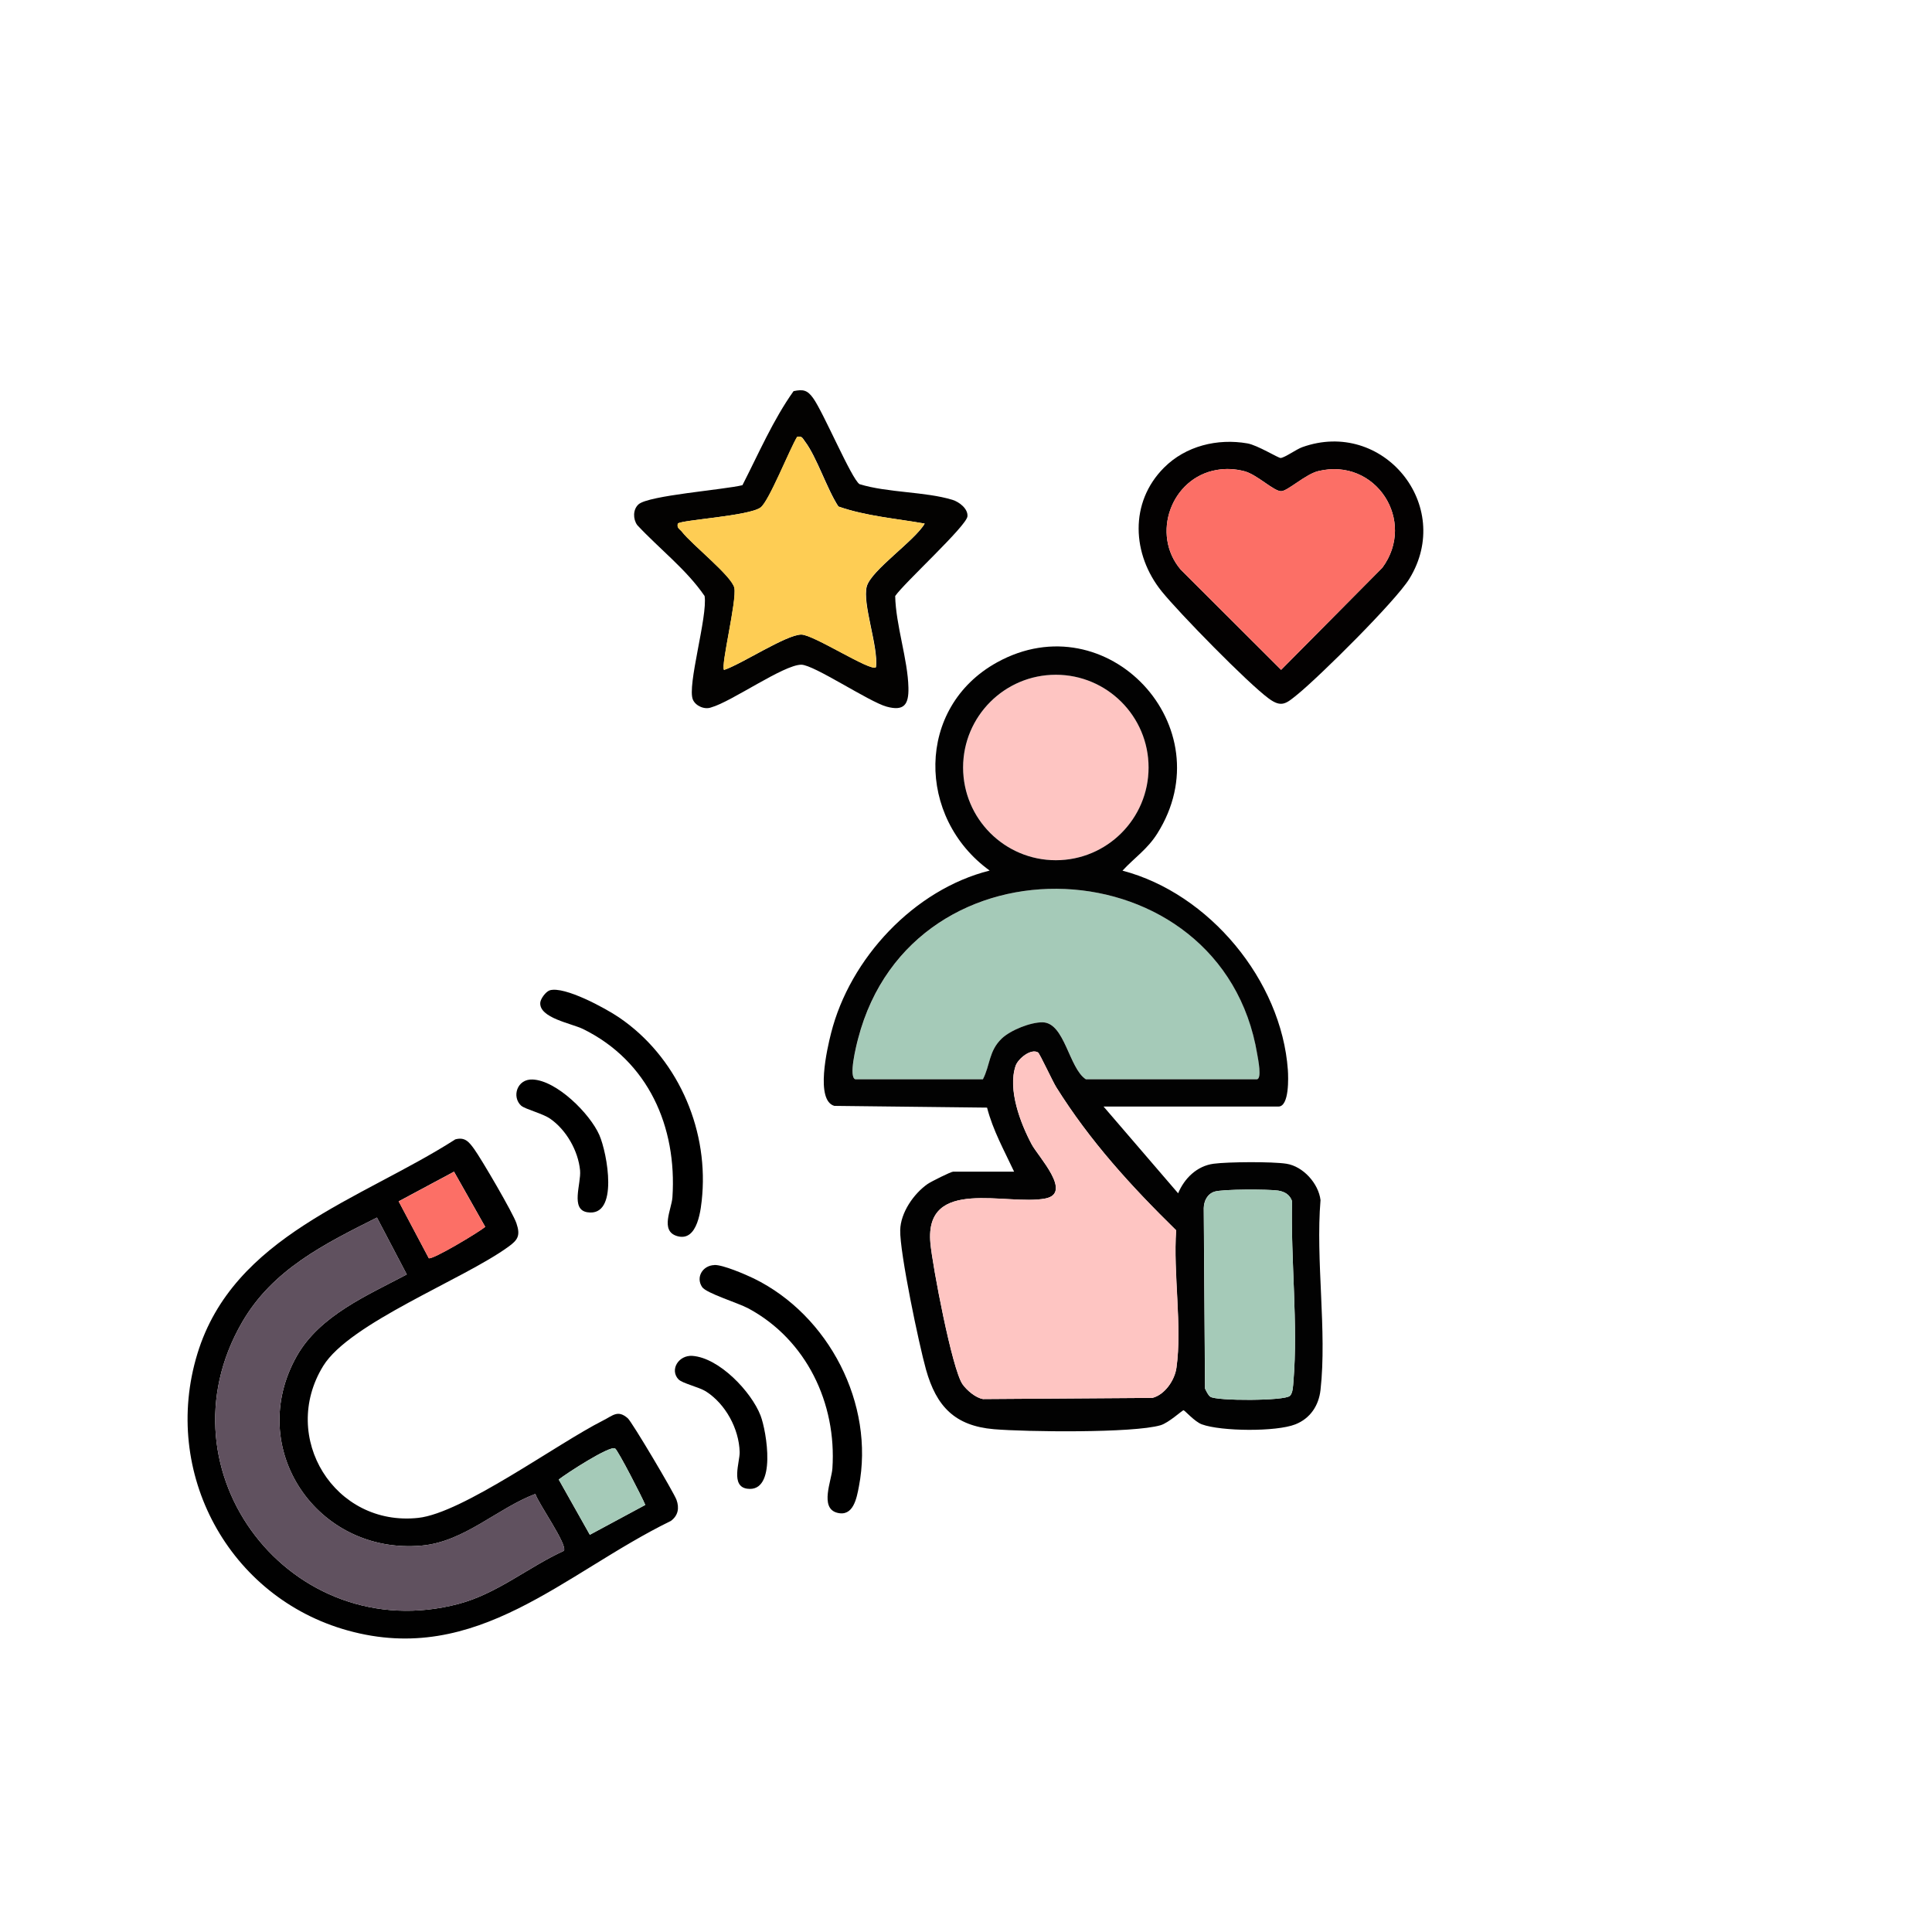
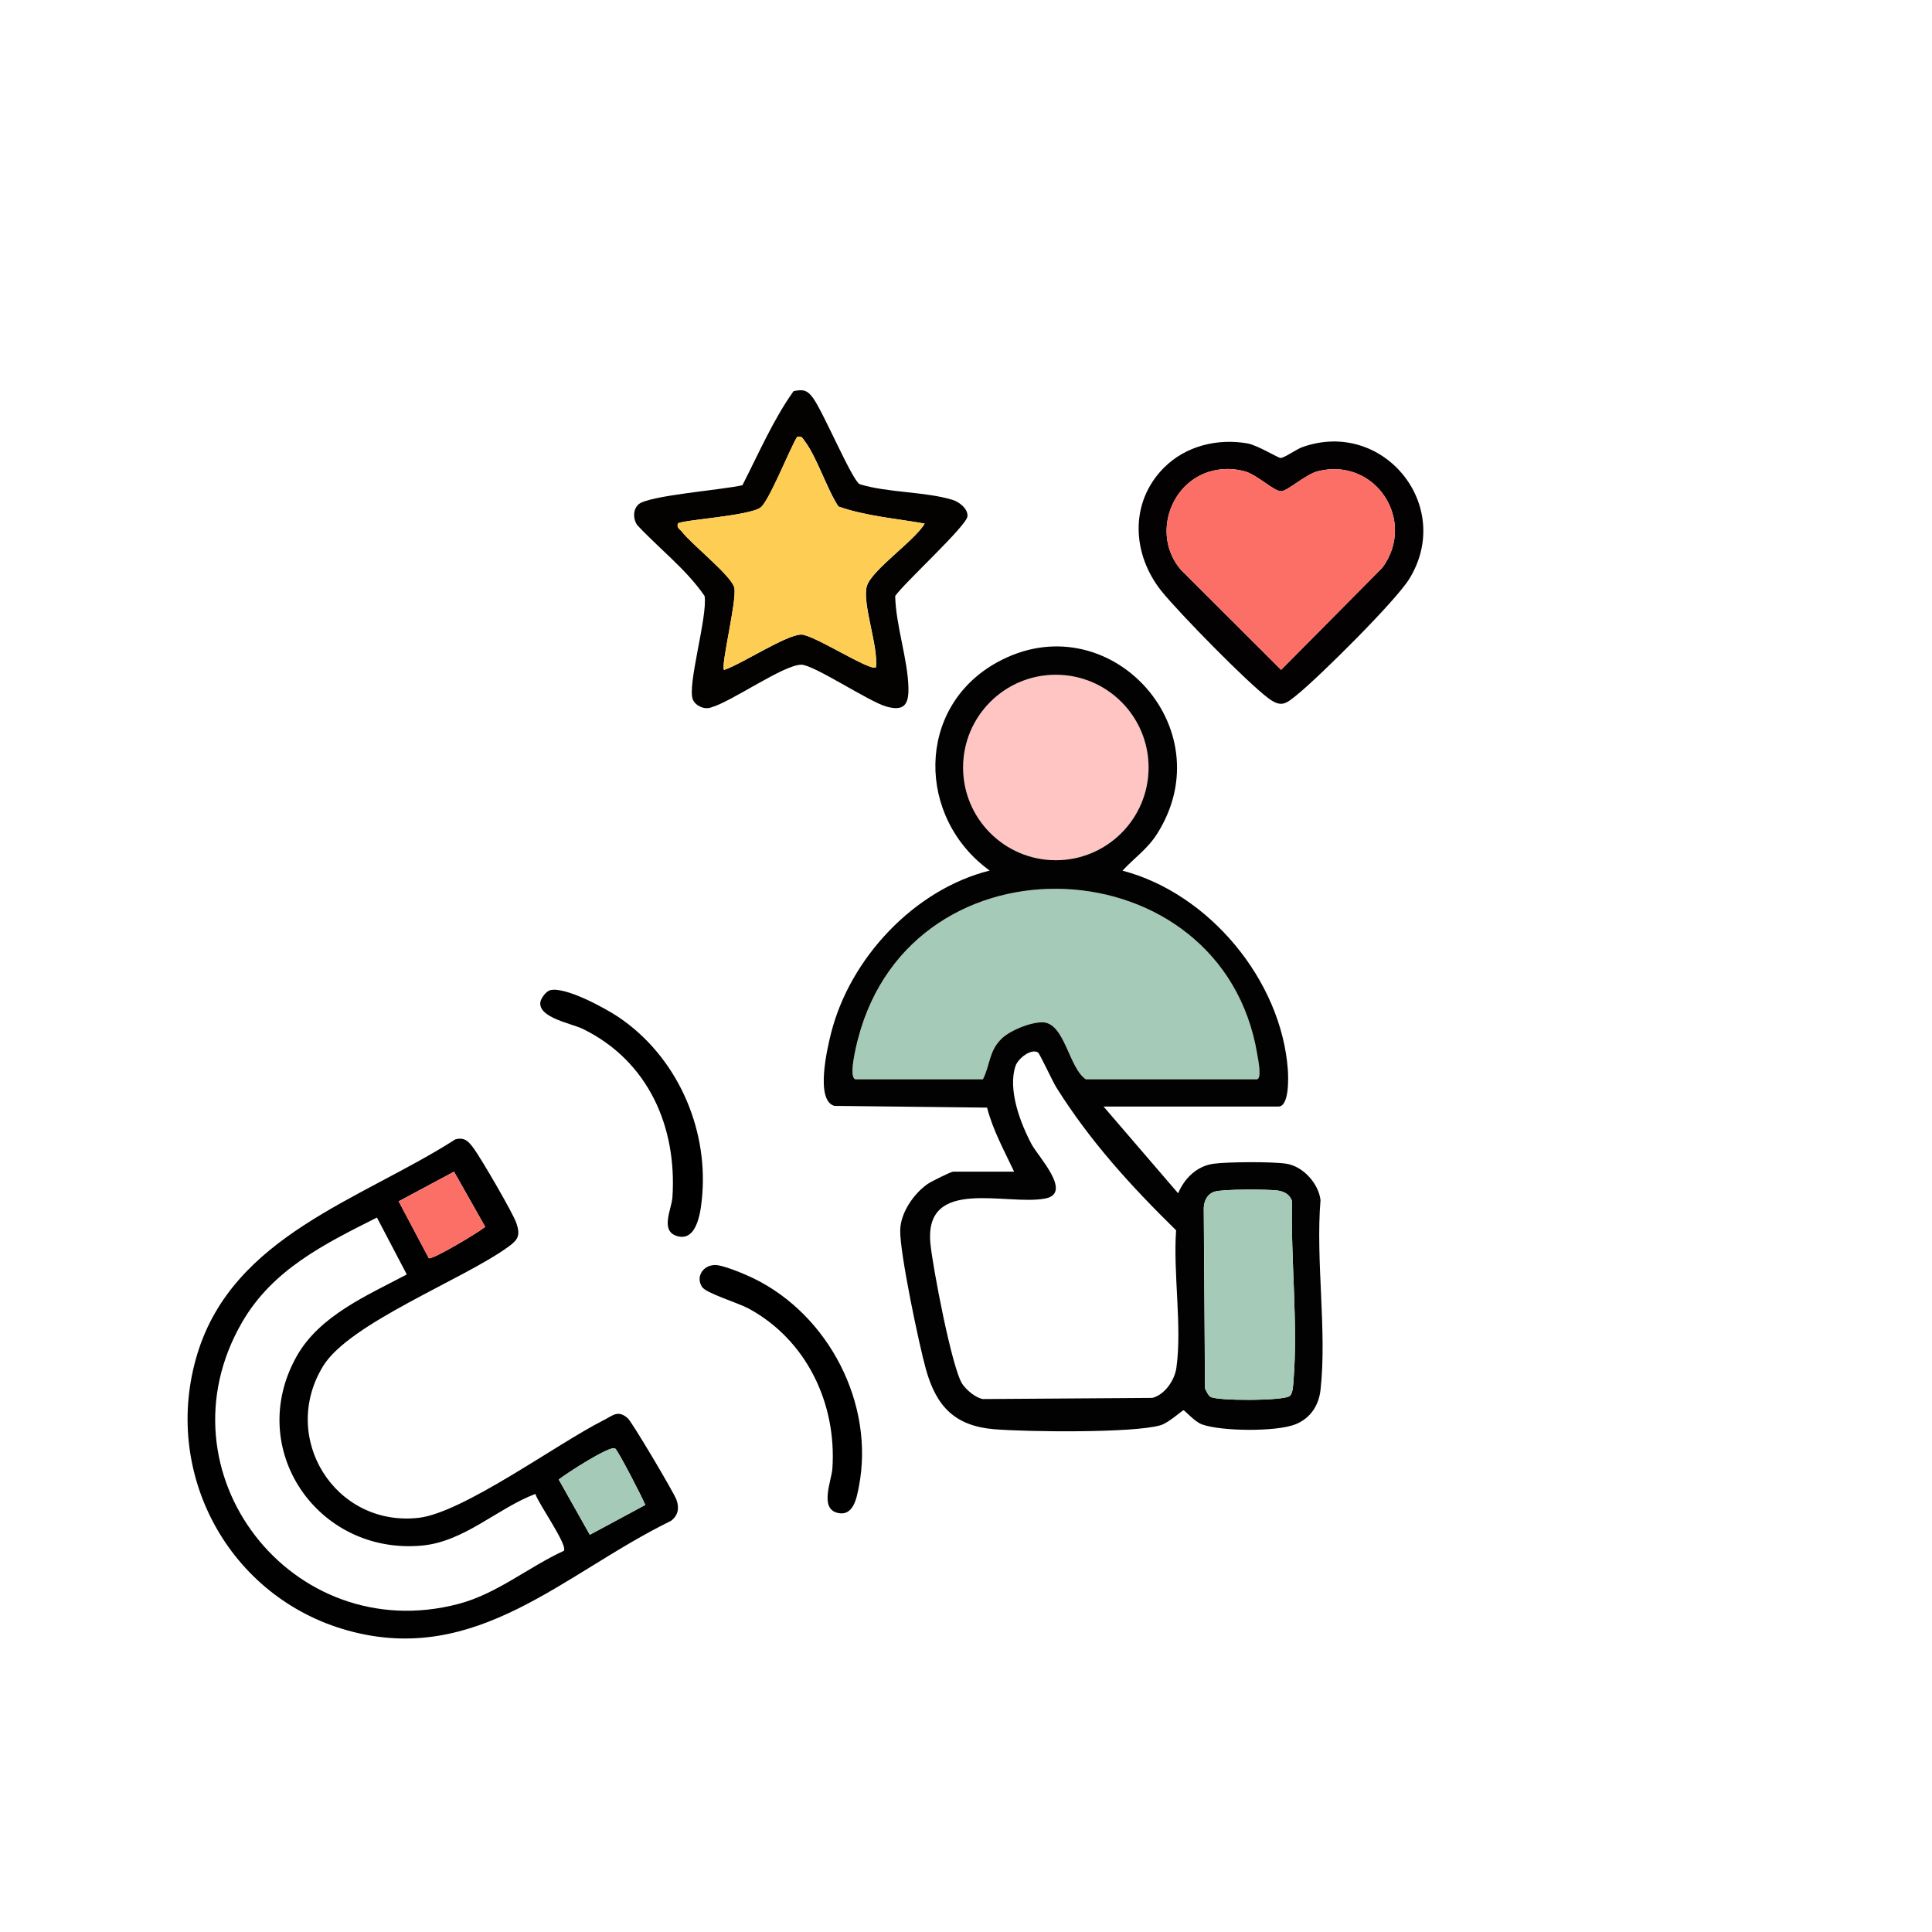
<svg xmlns="http://www.w3.org/2000/svg" id="Layer_1" data-name="Layer 1" viewBox="0 0 200 200">
  <defs>
    <style>
      .cls-1 {
        fill: #010101;
      }

      .cls-2 {
        fill: #020202;
      }

      .cls-3 {
        fill: #fc6f66;
      }

      .cls-4 {
        fill: #a5cab8;
      }

      .cls-5 {
        fill: #030101;
      }

      .cls-6 {
        fill: #fec5c2;
      }

      .cls-7 {
        fill: #030201;
      }

      .cls-8 {
        fill: #fecd54;
      }

      .cls-9 {
        fill: #60515f;
      }
    </style>
  </defs>
  <path class="cls-4" d="M88.56,111.73c-.73-.22.08-3.46.28-4.21,5.65-21.72,37.73-20.13,41.32,1.62.08.48.51,2.59-.06,2.59h-17.68c-1.77-1.16-2.18-5.86-4.48-5.9-1.24-.02-3.32.81-4.23,1.68-1.36,1.29-1.2,2.75-1.95,4.22h-13.19Z" />
  <circle class="cls-6" cx="109.31" cy="79.45" r="9.6" />
  <path class="cls-2" d="M104.97,121.27c-1.02-2.18-2.18-4.25-2.79-6.61l-15.81-.18c-1.99-.57-.74-5.95-.34-7.52,1.95-7.75,8.6-14.88,16.42-16.84-7.55-5.45-7.69-16.88.76-21.55,11.4-6.3,23.56,6.67,16.59,17.72-1.02,1.62-2.34,2.48-3.6,3.84,8.97,2.35,16.46,11.36,17.12,20.64.05.75.16,3.78-.98,3.78h-18.1l7.72,8.98c.64-1.54,1.94-2.83,3.67-3.06,1.47-.2,6.11-.23,7.54,0,1.73.27,3.32,2.04,3.53,3.76-.52,6.24.68,13.55,0,19.65-.18,1.62-1.06,2.96-2.61,3.57-1.98.78-7.66.73-9.67,0-.75-.27-1.78-1.46-1.9-1.46-.14,0-1.53,1.3-2.38,1.55-2.83.83-13.95.69-17.26.41-4.04-.35-5.95-2.36-7.02-6.17-.72-2.56-2.73-12.13-2.67-14.44.04-1.81,1.39-3.76,2.83-4.77.34-.24,2.42-1.28,2.65-1.28h6.31ZM118.9,79.45c0-5.3-4.3-9.6-9.6-9.6s-9.6,4.3-9.6,9.6,4.3,9.6,9.6,9.6,9.6-4.3,9.6-9.6ZM88.56,111.73h13.19c.76-1.47.6-2.93,1.95-4.22.91-.87,2.99-1.7,4.23-1.68,2.3.04,2.71,4.74,4.48,5.9h17.68c.58,0,.14-2.11.06-2.59-3.6-21.75-35.67-23.34-41.32-1.62-.2.75-1.01,4-.28,4.21ZM107.47,108.96c-.74-.47-2.09.64-2.34,1.38-.83,2.46.5,5.94,1.67,8.13.67,1.25,4.28,5.05,1.4,5.6-3.98.77-12.5-2.3-11.89,4.6.21,2.34,2.25,13.1,3.33,14.63.44.62,1.36,1.41,2.12,1.53l17.53-.12c1.29-.33,2.31-1.83,2.49-3.12.6-4.26-.35-9.83-.03-14.23-4.69-4.6-8.91-9.22-12.41-14.81-.37-.59-1.71-3.48-1.88-3.59ZM133.53,144.5c.31-.31.32-1.03.36-1.47.5-5.93-.29-12.68-.14-18.69-.24-.67-.75-.98-1.44-1.09-.98-.15-5.77-.16-6.59.11-.74.24-1.09.95-1.11,1.7l.13,18.68c.14.27.31.68.55.85.63.45,7.71.44,8.23-.09Z" />
-   <path class="cls-6" d="M107.47,108.96c.17.11,1.51,3.01,1.88,3.59,3.5,5.59,7.72,10.21,12.41,14.81-.32,4.4.64,9.97.03,14.23-.18,1.29-1.2,2.79-2.49,3.12l-17.53.12c-.76-.12-1.69-.91-2.12-1.53-1.08-1.53-3.12-12.29-3.33-14.63-.62-6.9,7.91-3.84,11.89-4.6,2.88-.55-.74-4.35-1.4-5.6-1.17-2.19-2.49-5.67-1.67-8.13.25-.74,1.6-1.85,2.34-1.38Z" />
  <path class="cls-4" d="M133.53,144.5c-.53.53-7.6.53-8.23.09-.24-.17-.42-.57-.55-.85l-.13-18.68c.02-.74.37-1.46,1.11-1.7.82-.27,5.62-.26,6.59-.11.69.11,1.2.42,1.44,1.09-.16,6.01.63,12.76.14,18.69-.04.44-.05,1.16-.36,1.47Z" />
  <path d="M73.96,130.95c.89-.02,3.19.97,4.08,1.4,7.76,3.8,12.53,12.99,10.87,21.55-.23,1.2-.58,3.14-2.25,2.7-1.84-.49-.57-3.34-.49-4.59.45-6.74-2.69-13.32-8.69-16.56-1.1-.59-4.37-1.57-4.8-2.22-.68-1.02.07-2.24,1.28-2.27Z" />
-   <path d="M70.25,142.81c-.96-1.01,0-2.55,1.43-2.45,2.77.2,6.09,3.7,7.05,6.17.63,1.63,1.7,8.01-1.38,7.58-1.75-.24-.75-2.78-.78-3.8-.07-2.41-1.46-4.97-3.49-6.27-.71-.45-2.45-.84-2.83-1.24Z" />
  <g>
    <path class="cls-1" d="M47.09,117.96c1.03-.3,1.45.24,1.99.98.76,1.05,4.03,6.64,4.38,7.69.44,1.29.14,1.74-.87,2.46-4.67,3.38-16.4,7.87-19.13,12.31-4.55,7.39,1.18,16.67,9.84,15.73,4.6-.5,14.37-7.68,19.11-10.07,1.04-.52,1.54-1.15,2.58-.24.44.39,4.77,7.69,5.04,8.44.31.85.17,1.64-.59,2.19-11.06,5.4-20.04,15.05-33.43,11.34-12.34-3.42-19.33-16.35-15.58-28.64,3.73-12.24,16.92-15.95,26.67-22.18ZM44.38,130.24c.33.23,5.18-2.68,5.85-3.24l-3.23-5.71-5.73,3.07,3.11,5.87ZM39.02,126.04c-5.46,2.75-10.81,5.38-13.97,10.86-8.95,15.49,5.14,33.67,22.4,29.14,4-1.05,7.22-3.8,10.92-5.5.43-.59-2.66-4.92-2.95-5.89-3.95,1.5-7.37,4.96-11.77,5.35-10.82.97-18.34-10.08-12.91-19.65,2.38-4.18,7.28-6.25,11.37-8.42l-3.09-5.89ZM63.67,149.94c-.55-.32-5.07,2.61-5.83,3.22l3.22,5.72,5.74-3.09c-.32-.79-2.84-5.69-3.13-5.85Z" />
    <path d="M56.9,102.52c1.53-.47,5.81,1.87,7.19,2.81,5.9,4.01,9.17,11.23,8.61,18.33-.12,1.48-.45,4.93-2.6,4.3-1.81-.53-.57-2.79-.49-4.02.48-7.3-2.5-14.09-9.24-17.41-1.19-.59-4.59-1.15-4.44-2.75.04-.4.57-1.13.98-1.26Z" />
-     <path d="M53.96,114.47c-1.01-.91-.45-2.79,1.17-2.72,2.51.1,5.94,3.54,6.91,5.74.82,1.86,2.06,8.54-1.25,8-1.76-.29-.62-2.95-.74-4.32-.19-2.03-1.42-4.19-3.08-5.35-.8-.56-2.61-1-3-1.35Z" />
-     <path class="cls-9" d="M39.02,126.04l3.09,5.89c-4.09,2.17-8.99,4.24-11.37,8.42-5.43,9.56,2.09,20.62,12.91,19.65,4.39-.39,7.81-3.85,11.77-5.35.29.97,3.38,5.3,2.95,5.89-3.7,1.7-6.93,4.45-10.92,5.5-17.26,4.53-31.35-13.65-22.4-29.14,3.16-5.48,8.52-8.11,13.97-10.86Z" />
    <path class="cls-4" d="M63.67,149.94c.29.17,2.81,5.06,3.13,5.85l-5.74,3.09-3.22-5.72c.76-.6,5.27-3.54,5.83-3.22Z" />
    <path class="cls-3" d="M44.38,130.24l-3.11-5.87,5.73-3.07,3.23,5.71c-.67.56-5.51,3.47-5.85,3.24Z" />
  </g>
  <path class="cls-5" d="M120.51,48.4c2.24-2.24,5.52-3.04,8.62-2.5,1.04.18,3.2,1.52,3.44,1.51.43-.03,1.64-.91,2.24-1.12,8.34-2.99,15.75,6.02,11.09,13.62-1.42,2.31-9.27,10.09-11.59,11.98-1.16.94-1.64,1.4-2.97.42-2.18-1.6-9.27-8.85-11.08-11.09-3.08-3.82-3.37-9.2.24-12.81ZM125.95,48.65c-4.71.81-6.83,6.67-3.72,10.32l10.39,10.37,10.48-10.57c3.57-4.85-.68-11.45-6.64-10-1.31.32-3.19,2.09-3.84,2.08-.78,0-2.52-1.76-3.84-2.08-.96-.24-1.85-.29-2.83-.12Z" />
  <path class="cls-3" d="M125.95,48.65c.98-.17,1.86-.11,2.83.12,1.32.32,3.06,2.08,3.84,2.08.65,0,2.53-1.77,3.84-2.08,5.96-1.45,10.21,5.15,6.64,10l-10.48,10.57-10.39-10.37c-3.11-3.66-.99-9.52,3.72-10.32Z" />
  <path class="cls-7" d="M76.86,50.22c1.67-3.26,3.18-6.77,5.29-9.73,1-.21,1.43-.1,2.01.7,1.07,1.46,4,8.42,4.82,8.93,2.92.9,6.78.76,9.61,1.62.7.21,1.63.92,1.56,1.71-.09,1-6.54,6.88-7.48,8.25.06,3.01,1.31,6.58,1.37,9.49.04,1.73-.44,2.46-2.26,1.96s-7.53-4.34-8.83-4.34c-1.83,0-7.21,3.83-9.33,4.42-.68.26-1.61-.15-1.89-.8-.63-1.41,1.54-8.63,1.21-10.73-1.87-2.74-4.7-4.9-6.98-7.35-.44-.62-.45-1.61.14-2.14,1.03-.93,8.93-1.52,10.78-1.99ZM86.8,52.44c-1.2-1.83-2.24-5.13-3.48-6.76-.24-.32-.29-.57-.79-.46-.78,1.28-2.91,6.66-3.78,7.31-1.18.89-8.23,1.29-8.57,1.67-.13.49.2.56.42.84,1.01,1.32,5.19,4.61,5.43,5.82.26,1.33-1.42,8.02-1.07,8.49,1.76-.57,6.44-3.66,8-3.66,1.27,0,7.23,3.89,7.72,3.38.28-2.1-1.43-6.57-.95-8.36.46-1.69,4.98-4.74,6-6.51-2.96-.52-6.08-.77-8.91-1.76Z" />
  <path class="cls-8" d="M86.8,52.44c2.83.99,5.95,1.23,8.91,1.76-1.02,1.78-5.54,4.83-6,6.51-.48,1.78,1.22,6.26.95,8.36-.49.51-6.45-3.38-7.72-3.38-1.55,0-6.24,3.1-8,3.66-.34-.47,1.34-7.16,1.07-8.49-.24-1.21-4.42-4.5-5.43-5.82-.22-.28-.54-.36-.42-.84.34-.38,7.39-.78,8.57-1.67.87-.65,3-6.03,3.78-7.31.5-.11.55.15.79.46,1.24,1.63,2.28,4.94,3.48,6.76Z" />
</svg>